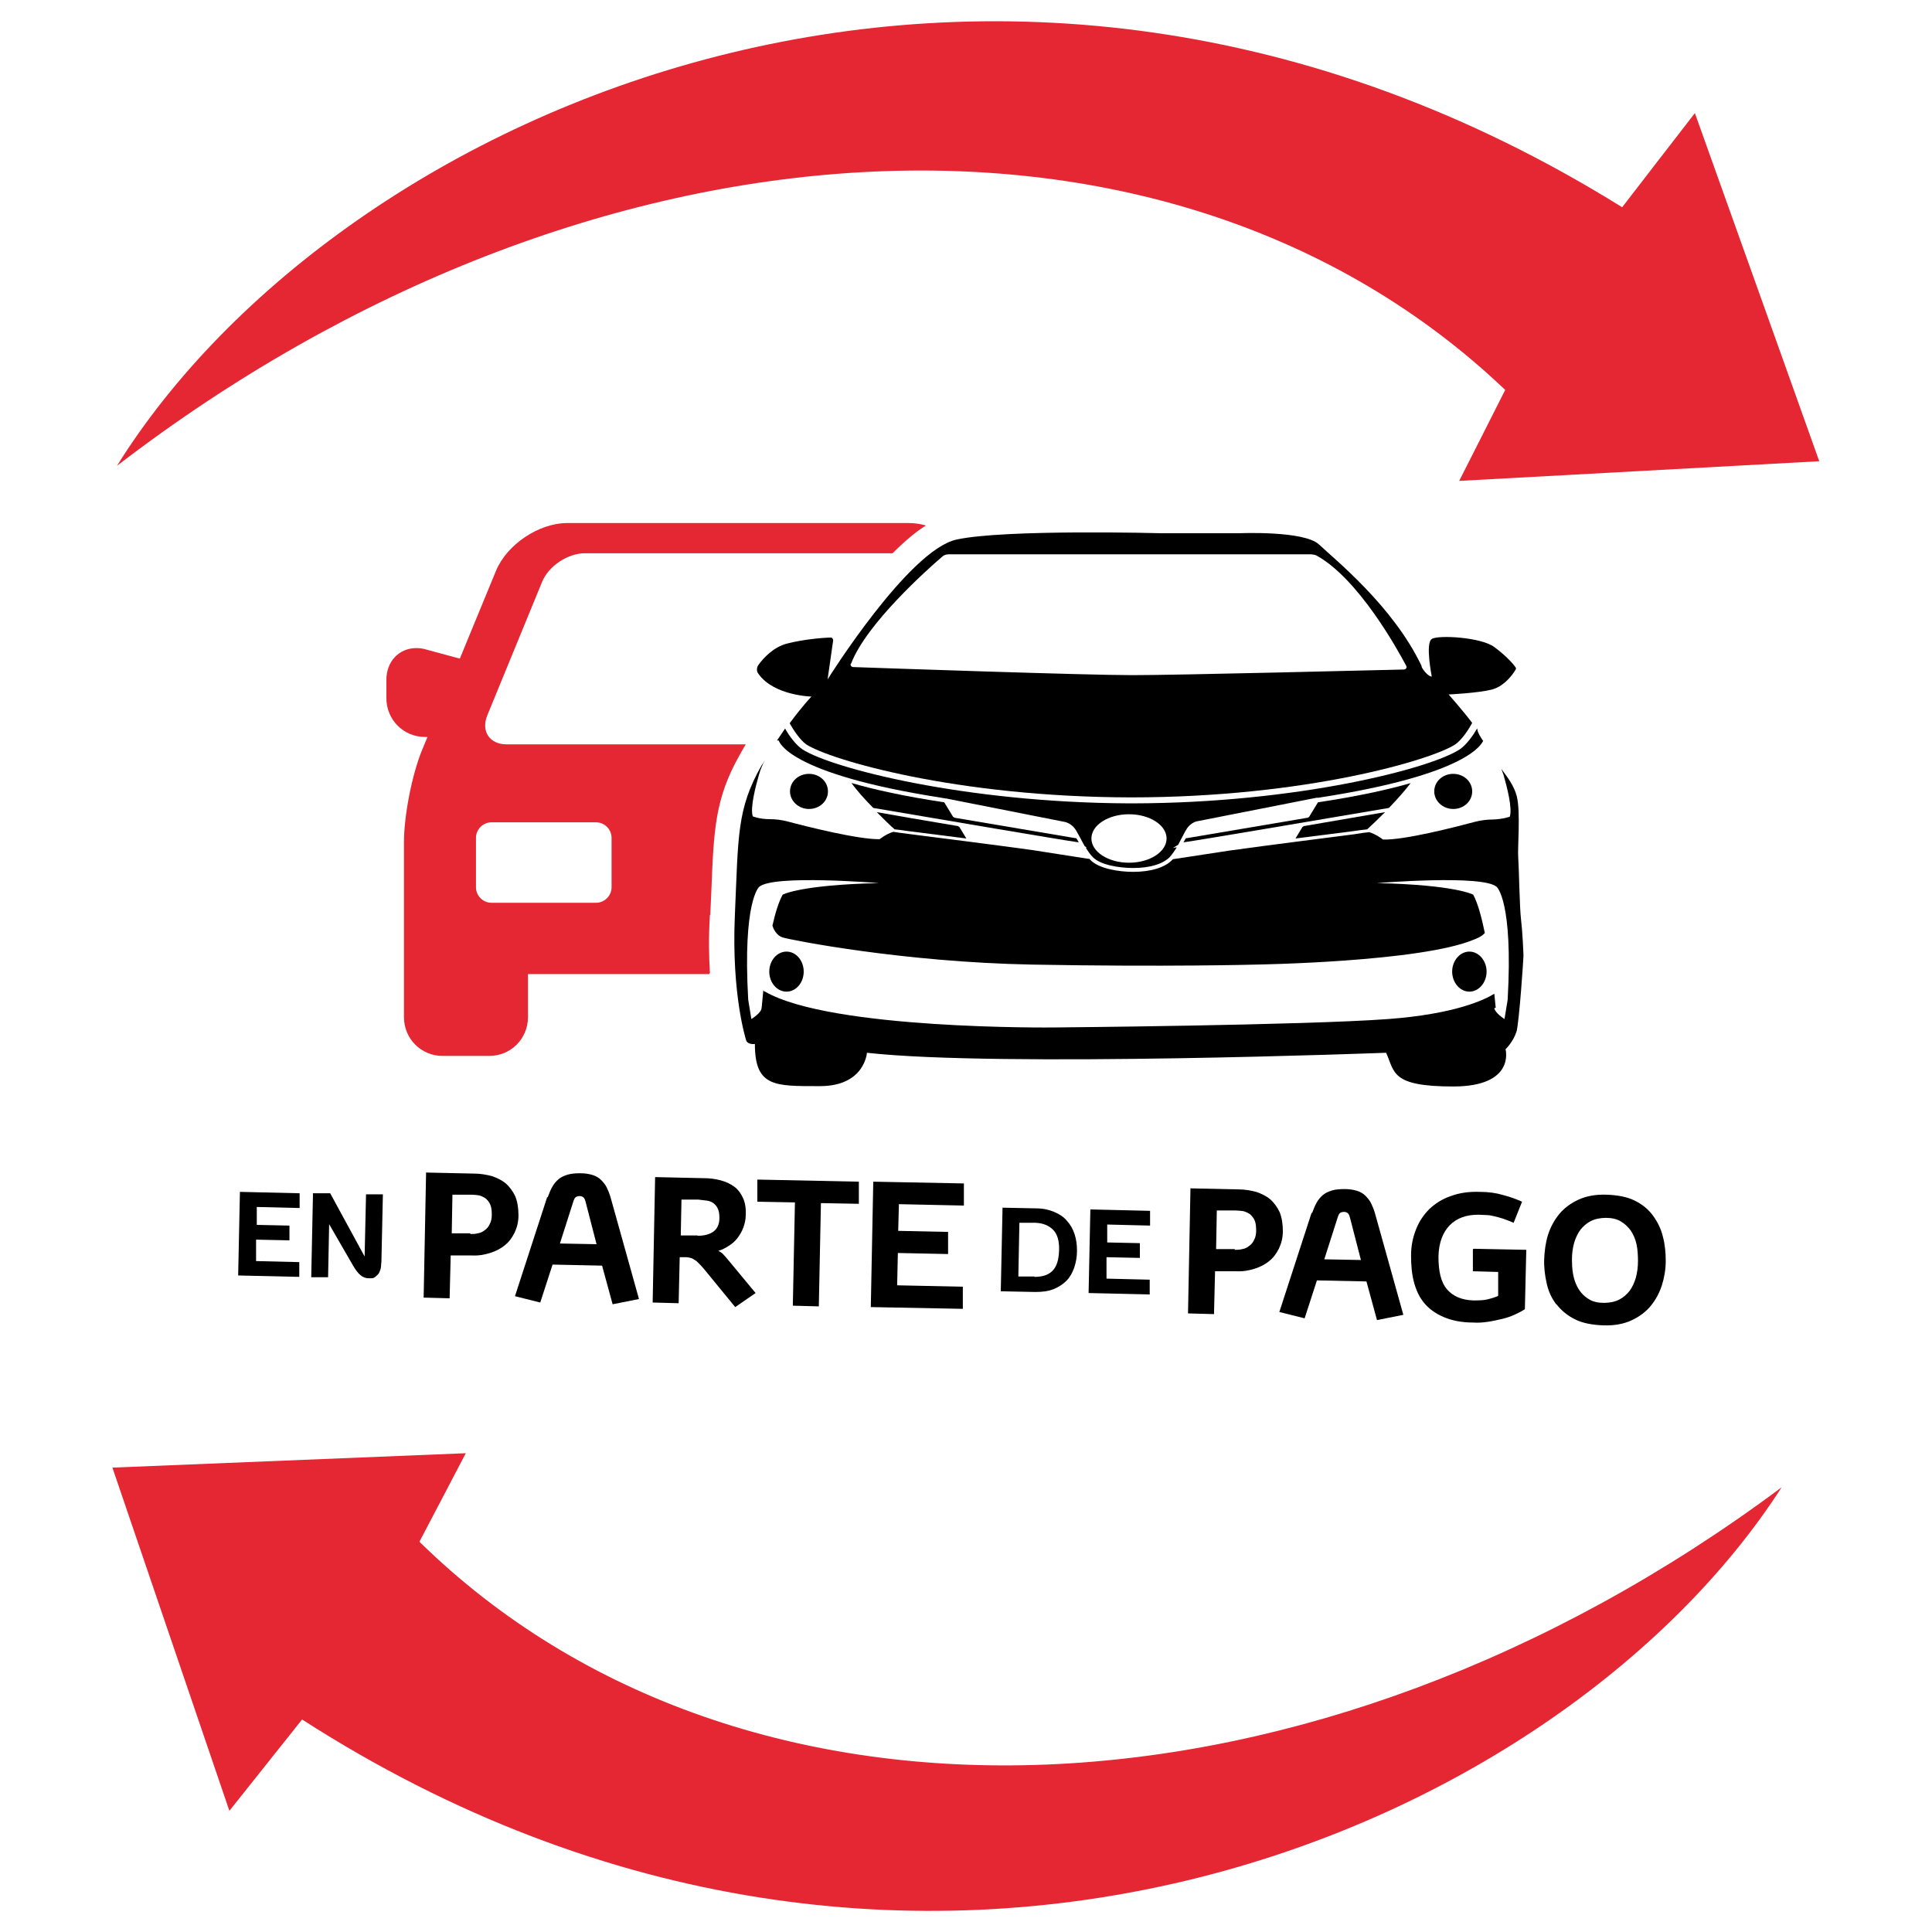
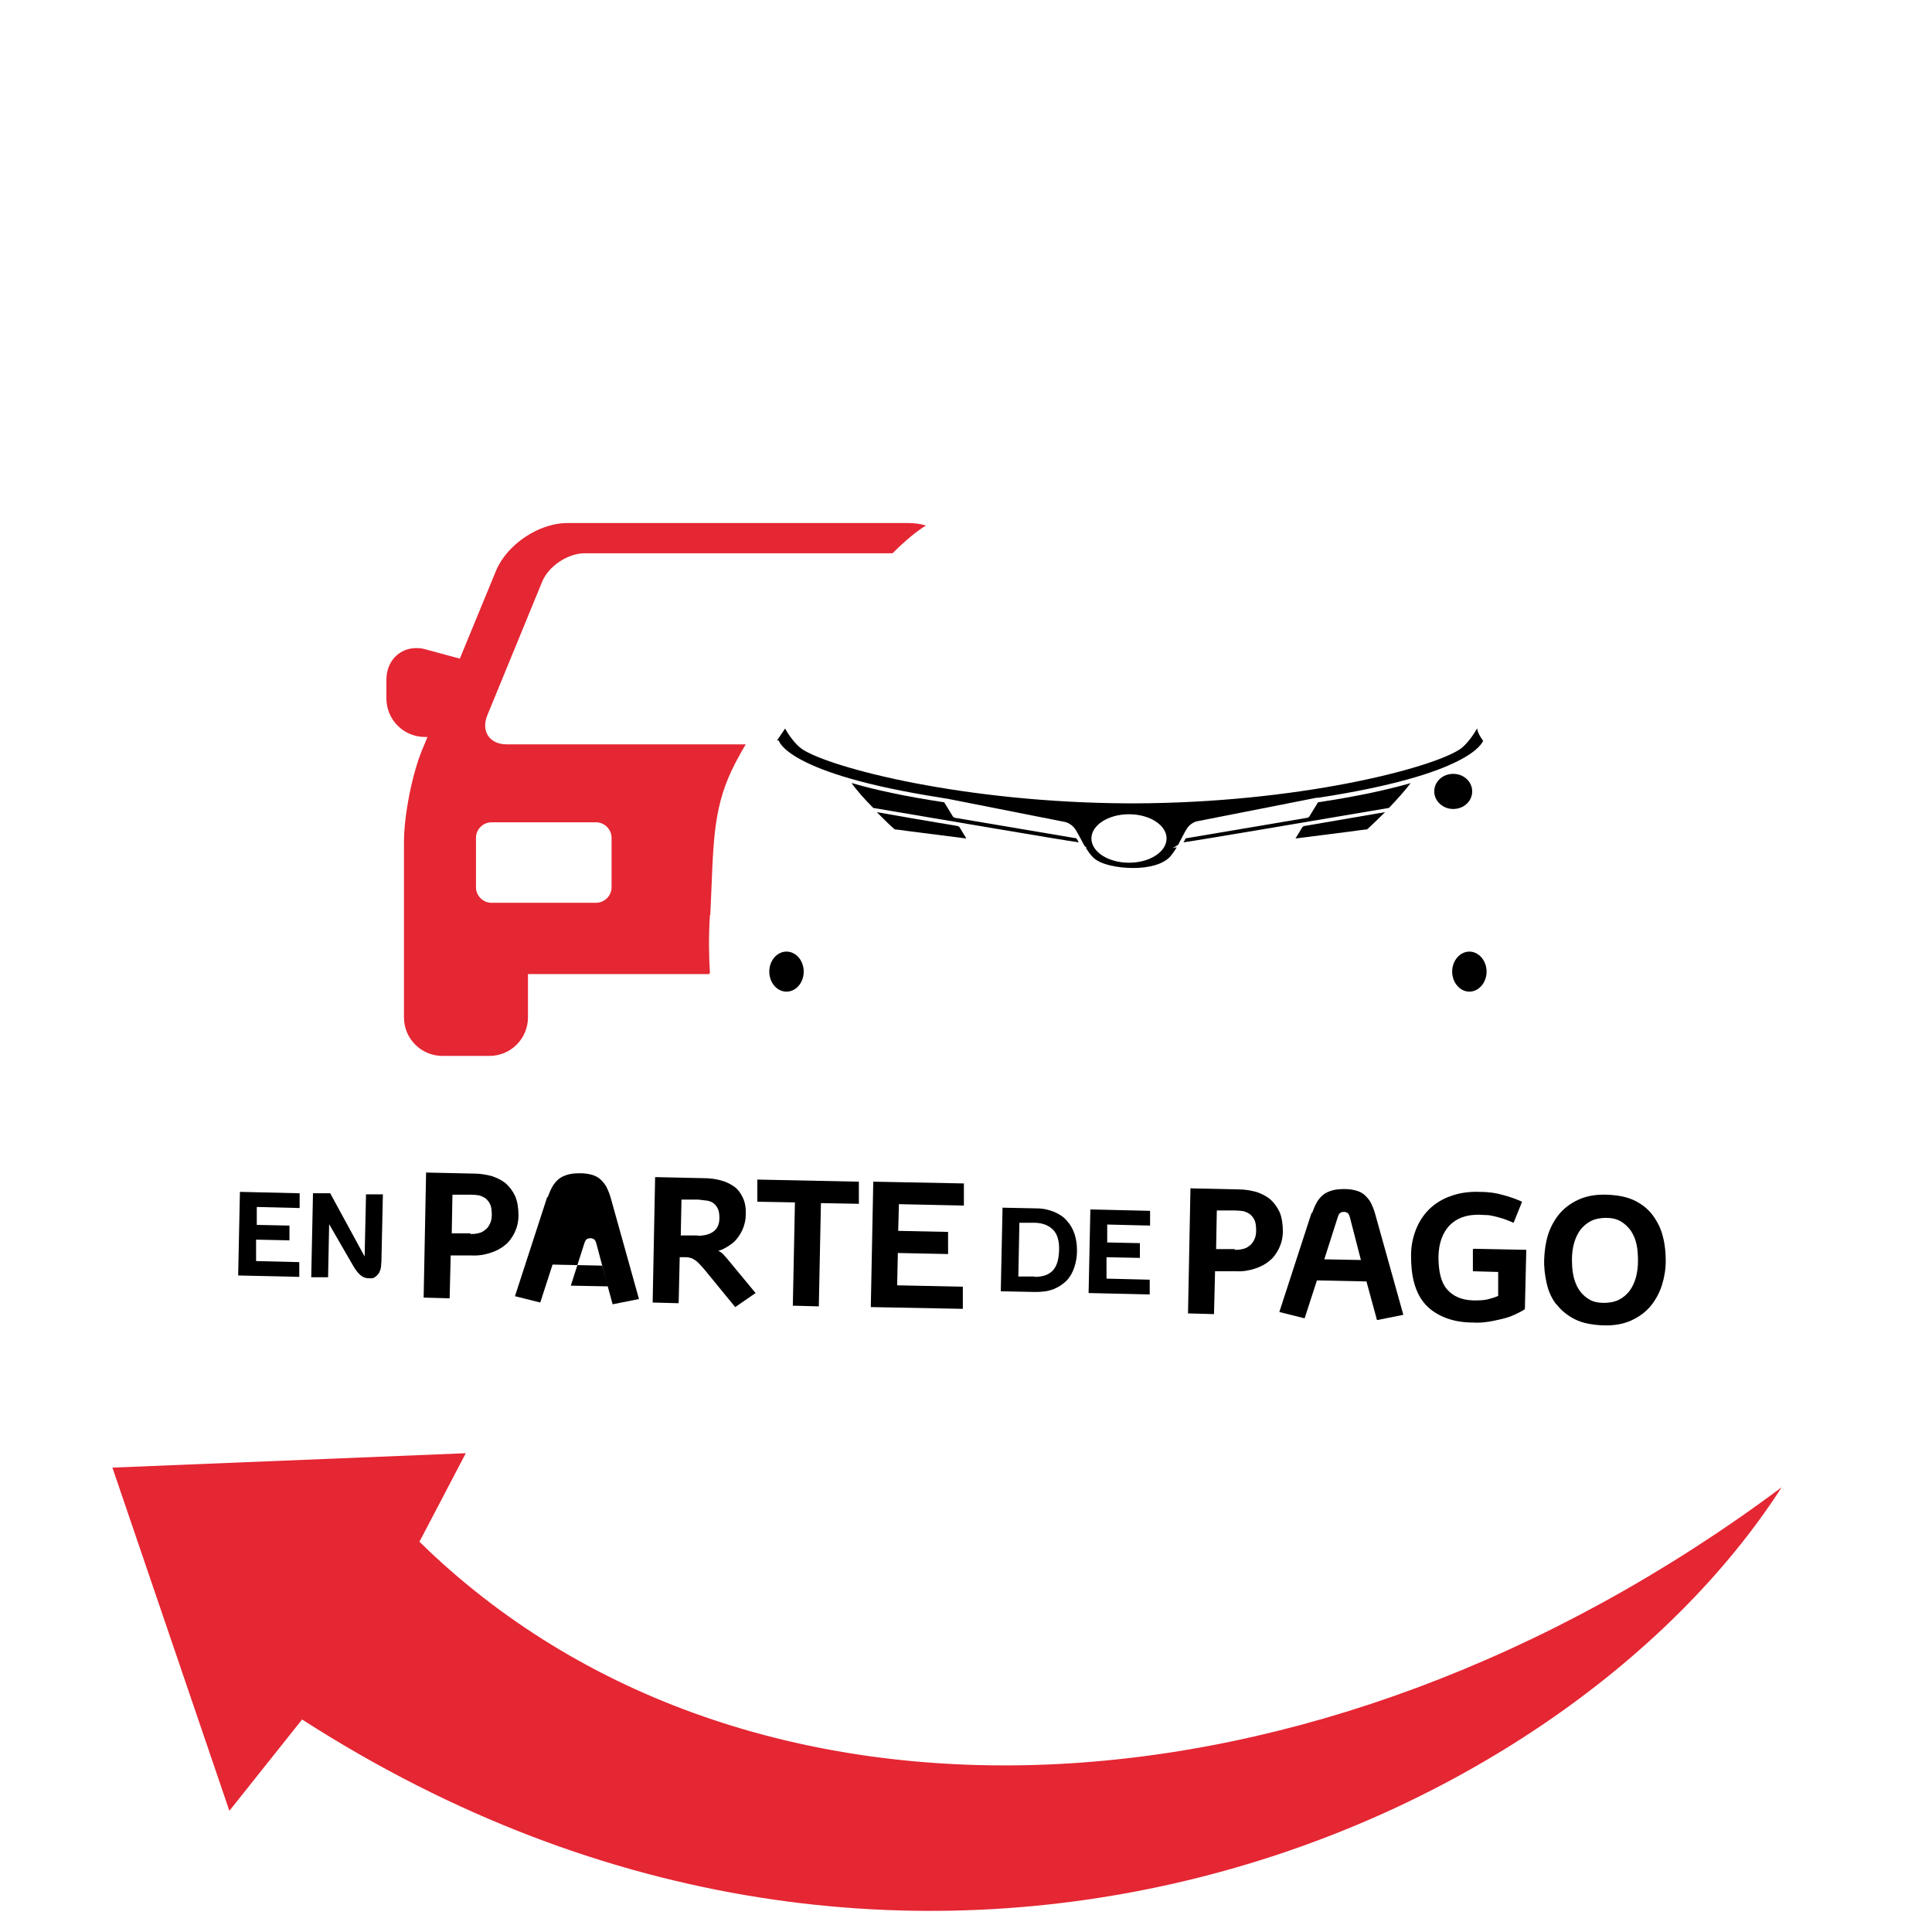
<svg xmlns="http://www.w3.org/2000/svg" id="Capa_1" data-name="Capa 1" version="1.1" viewBox="0 0 55 55">
  <defs>
    <style>
      .cls-1 {
        fill: #000;
      }

      .cls-1, .cls-2 {
        stroke-width: 0px;
      }

      .cls-2 {
        fill: #e52633;
      }
    </style>
  </defs>
-   <path class="cls-2" d="M46.18,5.9c.66-.86,1.22-1.58,2.07-2.68,1.24,3.46,2.35,6.58,3.54,9.91-3.51.19-6.72.37-10.25.56.53-1.04.93-1.84,1.31-2.59C33.3,2,16.75,2.95,3.33,13.26,9.66,3.11,28.3-5.23,46.18,5.9Z" />
  <path class="cls-2" d="M8.6,48.95c-.66.83-1.22,1.53-2.07,2.6-1.16-3.41-2.21-6.48-3.33-9.77l10.06-.41c-.53,1.02-.94,1.79-1.32,2.52,9.24,9.06,25.48,8.37,38.78-1.55-6.34,9.86-24.75,17.78-42.12,6.61Z" />
  <g>
    <path class="cls-1" d="M6.83,33.93l1.7.04v.42s-1.22-.03-1.22-.03v.51s.93.02.93.02v.42s-.95-.02-.95-.02v.61s1.23.03,1.23.03v.42s-1.74-.04-1.74-.04l.05-2.37Z" />
    <path class="cls-1" d="M8.9,33.97h.5s.98,1.8.98,1.8l.04-1.77h.48s-.04,1.83-.04,1.83c0,.05,0,.11-.01.17,0,.06-.01.11-.02.14-.02.06-.04.11-.07.14-.03.03-.06.06-.09.08-.03.02-.06.03-.09.03-.03,0-.06,0-.08,0-.09,0-.17-.03-.24-.09-.07-.06-.14-.15-.22-.29l-.67-1.16-.03,1.51h-.48s.05-2.38.05-2.38Z" />
    <path class="cls-1" d="M12.14,33.38l1.37.03c.17,0,.33.03.49.07.15.05.29.12.4.21.11.1.2.22.27.37.06.15.09.33.09.54,0,.18-.04.34-.11.49-.07.14-.16.27-.28.36-.12.1-.26.17-.42.22s-.33.08-.52.07h-.6s-.03,1.22-.03,1.22l-.74-.02.07-3.57ZM13.38,35.13c.07,0,.15,0,.22-.02.07-.01.14-.04.2-.09.06-.04.11-.1.14-.17.04-.07.06-.16.06-.26,0-.12-.01-.22-.04-.29-.03-.08-.08-.13-.13-.18-.06-.04-.12-.07-.19-.09-.07-.01-.15-.02-.23-.02h-.53s-.02,1.1-.02,1.1h.54Z" />
-     <path class="cls-1" d="M15.59,34.09c.04-.11.08-.21.13-.3.05-.09.11-.16.18-.22s.16-.1.26-.13c.1-.03.22-.04.36-.04s.25.02.35.05c.1.03.18.08.24.14.06.06.12.13.16.21s.08.18.11.28l.81,2.9-.75.15-.3-1.1-1.41-.03-.35,1.08-.72-.18.92-2.83ZM16.98,35.41l-.31-1.2c-.02-.07-.04-.11-.07-.13-.03-.02-.06-.03-.1-.03-.04,0-.08.01-.11.03-.03.02-.05.07-.07.13l-.38,1.19,1.05.02Z" />
+     <path class="cls-1" d="M15.59,34.09c.04-.11.08-.21.13-.3.05-.09.11-.16.18-.22s.16-.1.26-.13c.1-.03.22-.04.36-.04s.25.02.35.05c.1.03.18.08.24.14.06.06.12.13.16.21s.08.18.11.28l.81,2.9-.75.15-.3-1.1-1.41-.03-.35,1.08-.72-.18.92-2.83ZM16.98,35.41c-.02-.07-.04-.11-.07-.13-.03-.02-.06-.03-.1-.03-.04,0-.08.01-.11.03-.03.02-.05.07-.07.13l-.38,1.19,1.05.02Z" />
    <path class="cls-1" d="M18.67,33.51l1.36.03c.17,0,.33.02.48.06.15.04.28.1.39.18.11.08.19.19.25.32s.09.29.08.49c0,.13-.03.25-.07.36-.04.11-.1.21-.17.3-.07.09-.15.16-.25.22-.09.06-.19.11-.29.14.06.03.11.06.15.11.04.04.09.1.14.16l.77.93-.58.4-.86-1.05c-.06-.07-.11-.13-.16-.18s-.09-.09-.13-.11c-.04-.03-.08-.05-.12-.06-.04-.01-.08-.02-.13-.02h-.18s-.03,1.31-.03,1.31l-.74-.02.07-3.57ZM19.86,35.18c.19,0,.34-.04.45-.12.11-.08.17-.21.17-.38,0-.11-.01-.19-.04-.26-.03-.07-.07-.12-.12-.16s-.12-.07-.19-.08c-.08-.01-.16-.02-.25-.03h-.48s-.02,1.02-.02,1.02h.48Z" />
    <path class="cls-1" d="M22.63,34.23l-1.07-.02v-.63s2.89.06,2.89.06v.63s-1.08-.02-1.08-.02l-.06,2.94-.74-.02.06-2.94Z" />
    <path class="cls-1" d="M24.87,33.64l2.57.05v.63s-1.85-.04-1.85-.04l-.02.76,1.42.03v.63s-1.43-.03-1.43-.03l-.02.92,1.87.04v.63s-2.62-.05-2.62-.05l.07-3.57Z" />
    <path class="cls-1" d="M28.53,34.38l.98.02c.19,0,.35.04.5.1.14.06.27.14.36.25.1.11.17.23.22.38s.07.31.07.48-.03.33-.08.48c-.05.14-.12.27-.22.37-.1.1-.22.18-.37.24-.15.06-.32.08-.52.08l-.98-.02.05-2.37ZM29.45,36.35c.22,0,.39-.05.51-.17.12-.12.18-.31.19-.58s-.05-.47-.17-.59-.28-.19-.5-.2h-.46s-.03,1.53-.03,1.53h.46Z" />
    <path class="cls-1" d="M31.04,34.43l1.7.04v.42s-1.22-.03-1.22-.03v.51s.93.02.93.02v.42s-.95-.02-.95-.02v.61s1.23.03,1.23.03v.42s-1.74-.04-1.74-.04l.05-2.37Z" />
    <path class="cls-1" d="M33.9,33.83l1.37.03c.17,0,.33.03.49.07.15.05.29.12.4.21.11.1.2.22.27.37.06.15.09.33.09.54,0,.18-.04.34-.11.49-.07.14-.16.27-.28.36-.12.1-.26.17-.42.22s-.33.08-.52.07h-.6s-.03,1.22-.03,1.22l-.74-.02.07-3.57ZM35.14,35.58c.07,0,.15,0,.22-.02.07-.01.14-.04.2-.09.06-.04.11-.1.14-.17.04-.07.06-.16.06-.26,0-.12-.01-.22-.04-.29-.03-.08-.08-.13-.13-.18-.06-.04-.12-.07-.19-.09-.07-.01-.15-.02-.23-.02h-.53s-.02,1.1-.02,1.1h.54Z" />
    <path class="cls-1" d="M37.35,34.54c.04-.11.08-.21.13-.3.05-.09.11-.16.18-.22s.16-.1.26-.13c.1-.03.22-.04.36-.04s.25.02.35.05c.1.03.18.08.24.14.06.06.12.13.16.21s.08.18.11.28l.81,2.9-.75.15-.3-1.1-1.41-.03-.35,1.08-.72-.18.92-2.83ZM38.74,35.86l-.31-1.2c-.02-.07-.04-.11-.07-.13-.03-.02-.06-.03-.1-.03-.04,0-.08.01-.11.03-.03.02-.05.07-.07.13l-.38,1.19,1.05.02Z" />
    <path class="cls-1" d="M41.96,35.55l1.49.03-.04,1.69c-.09.06-.19.11-.3.16-.11.05-.23.09-.36.12-.13.03-.26.06-.4.08-.14.02-.27.03-.41.02-.34,0-.62-.06-.85-.16s-.41-.23-.55-.4c-.14-.17-.23-.37-.29-.6-.06-.23-.08-.48-.08-.75s.05-.51.14-.74.22-.42.38-.58c.17-.16.37-.29.61-.37.24-.09.51-.13.82-.12.25,0,.47.03.67.09.2.05.38.12.54.19l-.24.6c-.12-.05-.22-.09-.31-.12-.09-.03-.18-.05-.26-.07-.08-.02-.15-.03-.22-.03-.07,0-.14-.01-.21-.01-.34,0-.61.09-.82.3-.2.21-.31.5-.32.89,0,.42.07.73.24.93.17.2.42.31.75.32.15,0,.28,0,.41-.03.12-.03.22-.06.3-.1v-.68s-.72-.02-.72-.02v-.63Z" />
    <path class="cls-1" d="M44.31,37.14c-.14-.18-.23-.38-.28-.61-.05-.22-.08-.46-.07-.69s.04-.47.11-.69c.07-.22.18-.42.32-.59s.33-.31.55-.41.48-.15.79-.14.59.06.81.17.39.25.52.43c.13.18.23.38.28.6.06.22.08.46.08.69s-.04.47-.11.69c-.07.22-.18.42-.32.59-.14.17-.33.31-.55.41s-.48.15-.79.14-.59-.06-.81-.17c-.22-.11-.39-.25-.53-.43ZM45.24,36.99c.11.07.26.1.42.1s.31-.03.43-.09.22-.15.3-.25c.08-.11.14-.24.18-.38.04-.15.06-.31.06-.47s-.01-.33-.04-.47c-.03-.15-.09-.28-.16-.39-.08-.11-.17-.2-.29-.27s-.26-.1-.42-.1-.31.03-.43.09-.22.15-.3.25c-.08.11-.14.24-.18.38-.04.15-.06.3-.06.47,0,.26.03.49.11.68.08.2.21.35.38.45Z" />
  </g>
  <g>
    <path class="cls-2" d="M20.22,26.05c.01-.24.02-.46.03-.67.07-1.76.1-2.65.82-3.91.05-.1.11-.19.16-.28h-6.81c-.48,0-.73-.37-.55-.82l1.56-3.8c.18-.45.73-.82,1.22-.82h8.71s.04,0,.05,0c.38-.38.69-.63.95-.79-.17-.05-.34-.07-.5-.07h-9.71c-.81,0-1.72.61-2.03,1.36l-1.03,2.5-.96-.26c-.09-.03-.19-.04-.28-.04-.49,0-.85.38-.85.9v.53c0,.61.49,1.1,1.1,1.1h.07l-.15.36c-.29.7-.52,1.88-.52,2.63v4.99c0,.61.49,1.1,1.1,1.1h1.33c.61,0,1.1-.49,1.1-1.1v-1.23h5.16l.02-.04s0,.04,0,.04v-.03c-.03-.48-.04-1.03,0-1.66ZM17.41,25.26c0,.24-.2.44-.44.44h-2.98c-.24,0-.44-.2-.44-.44v-1.41c0-.24.2-.44.44-.44h2.98c.24,0,.44.2.44.44v1.41Z" />
    <g>
      <path class="cls-1" d="M37.08,23.54l-.2.33c.48-.06,1.03-.13,1.65-.21.14-.02.27-.04.39-.05.1-.09.3-.28.51-.49-.45.08-1.36.23-2.33.4v.02s-.02,0-.02,0Z" />
      <path class="cls-1" d="M40.17,22.29c-.66.19-1.52.38-2.65.55l-.25.41s-.03.03-.05.03l-3.43.58s0,0-.01,0c0,0-.01,0-.02,0,0,0,0,.02-.02.03-.01.03-.03.06-.05.09.5-.07,3.9-.65,5.85-.98.24-.25.48-.52.62-.71Z" />
      <path class="cls-1" d="M30.65,23.89s0-.02-.01-.03c0,0-.01,0-.02,0,0,0,0,0-.01,0l-3.43-.58s-.04-.02-.05-.03l-.25-.41c-1.13-.17-1.99-.36-2.64-.55.14.2.38.47.62.71,1.95.33,5.34.91,5.85.98-.02-.03-.03-.06-.05-.09Z" />
      <path class="cls-1" d="M40.83,22.53c0,.27.24.5.54.5s.54-.22.54-.5-.24-.5-.54-.5-.54.22-.54.5Z" />
      <path class="cls-1" d="M42.22,21.09c-.09-.13-.15-.24-.16-.31,0,0,0-.02-.01-.04-.11.19-.3.46-.49.59-.83.55-4.63,1.53-9.29,1.54h0s-.04,0-.07,0c-.02,0-.04,0-.07,0h0c-4.66-.02-8.46-1-9.29-1.54-.19-.13-.38-.39-.49-.59-.07.1-.15.22-.23.34h.05s.19.94,4.63,1.63h0s.11.02.11.02h.02s3.39.67,3.39.67c0,0,.16.03.28.19.04.05.08.14.14.24.04.08.09.17.14.26l.06.04h-.03c.06.1.13.2.2.27.21.22.73.31,1.15.31.47,0,.84-.11,1.04-.31.07-.08.14-.18.2-.28l-.11.02.15-.09c.04-.08.08-.15.12-.23.05-.1.1-.19.14-.25.12-.16.27-.19.28-.19l3.4-.67h.05s0,0,0,0c4.3-.66,4.67-1.55,4.7-1.64ZM32.14,24.56c-.59,0-1.07-.31-1.07-.69s.48-.69,1.07-.69,1.07.31,1.07.69-.48.69-1.07.69Z" />
-       <path class="cls-1" d="M22.49,22.53c0,.27.24.5.54.5s.54-.22.54-.5-.24-.5-.54-.5-.54.22-.54.5Z" />
-       <path class="cls-1" d="M43.17,29.38c.08-.29.2-2.09.2-2.17s-.03-.72-.07-1.04c-.04-.31-.06-1.53-.08-1.78s.07-1.29-.04-1.72c-.08-.31-.27-.55-.44-.78.02.05.04.11.06.16.1.35.26.96.18,1.2,0,0-.19.07-.48.08-.16,0-.33.02-.49.06-.6.16-2.04.53-2.64.51,0,0-.19-.15-.39-.21-.11.01-.26.03-.43.06-.85.11-2.36.3-3.52.46l-1.64.25h0s-.02.02-.02.02c-.21.22-.62.34-1.11.34-.41,0-.98-.09-1.22-.34,0,0-.02-.02-.02-.03h0s-.03,0-.03,0l-1.6-.25c-1.16-.16-2.67-.35-3.53-.46-.17-.02-.31-.04-.43-.06-.2.06-.39.21-.39.21-.6.01-2.04-.35-2.64-.51-.16-.04-.32-.06-.49-.06-.29,0-.48-.08-.48-.08-.08-.24.08-.85.18-1.2.04-.14.1-.28.17-.41-.03.05-.06.11-.1.16-.71,1.25-.66,2.01-.76,4.27-.1,2.26.32,3.55.32,3.55.04.14.25.11.25.11,0,1.23.57,1.2,1.85,1.2s1.34-.95,1.34-.95c3.74.42,14.78,0,14.78,0,.25.55.13.96,1.91.96s1.49-1.06,1.49-1.06c0,0,.22-.21.31-.5ZM42.58,28.69s-.02-.18-.04-.4c-.29.18-1.14.58-3.02.72-2.42.18-9.54.24-9.54.24,0,0-6.32.07-8.2-1.02-.02,0-.04-.02-.05-.04-.03.28-.04.47-.05.51-.01.14-.29.31-.29.31l-.09-.55c-.16-2.81.31-3.21.31-3.21.38-.36,3.41-.11,3.41-.11-2.25.05-2.74.33-2.74.33-.11.2-.21.52-.29.88.02.07.1.28.3.34.24.07,3.4.7,7.09.77,3.83.07,6.36,0,6.36,0,0,0,4.73-.07,6.24-.72,0,0,.2-.07.29-.18-.09-.44-.2-.85-.33-1.09,0,0-.49-.28-2.74-.33,0,0,3.03-.25,3.41.11,0,0,.47.4.31,3.21l-.09.55s-.27-.17-.29-.31Z" />
      <path class="cls-1" d="M27.29,23.52c-.97-.16-1.88-.32-2.33-.4.21.21.4.4.51.49.12.01.25.03.39.05.62.08,1.17.15,1.65.21l-.2-.33h-.02s0-.03,0-.03Z" />
-       <path class="cls-1" d="M23.1,19.83s-.26.27-.62.76c.1.18.29.47.47.6.67.44,4.27,1.5,9.24,1.51,4.97,0,8.58-1.07,9.24-1.51.19-.13.39-.44.48-.61-.23-.31-.67-.81-.67-.81,0,0,.84-.04,1.23-.14.4-.1.68-.55.69-.6,0-.04-.25-.34-.62-.61-.37-.28-1.6-.35-1.78-.23-.19.12,0,1.07,0,1.07,0,0-.07.01-.19-.13s-.1-.17-.1-.17c-.81-1.71-2.49-3.05-2.92-3.46-.43-.4-2.27-.32-2.27-.32h-2.22s-4.46-.12-5.83.18c-1.37.3-3.67,3.98-3.67,3.98l.02-.14.14-.98s-.02-.07-.06-.07c-.2,0-.79.05-1.25.17-.4.1-.69.43-.82.61-.05.07-.06.18,0,.25.44.63,1.52.65,1.52.65ZM24.23,18.89c.43-1.13,2.18-2.69,2.59-3.04.05-.05.12-.07.19-.07h10.32s.1.01.14.03c1.19.65,2.3,2.65,2.56,3.14.03.05,0,.11-.07.11-.89.02-6.4.16-7.73.16s-7.1-.2-7.94-.23c-.05,0-.09-.05-.07-.1Z" />
      <ellipse class="cls-1" cx="22.39" cy="27.66" rx=".49" ry=".57" />
      <path class="cls-1" d="M41.83,27.09c-.27,0-.49.26-.49.57s.22.57.49.57.49-.26.49-.57-.22-.57-.49-.57Z" />
    </g>
  </g>
</svg>